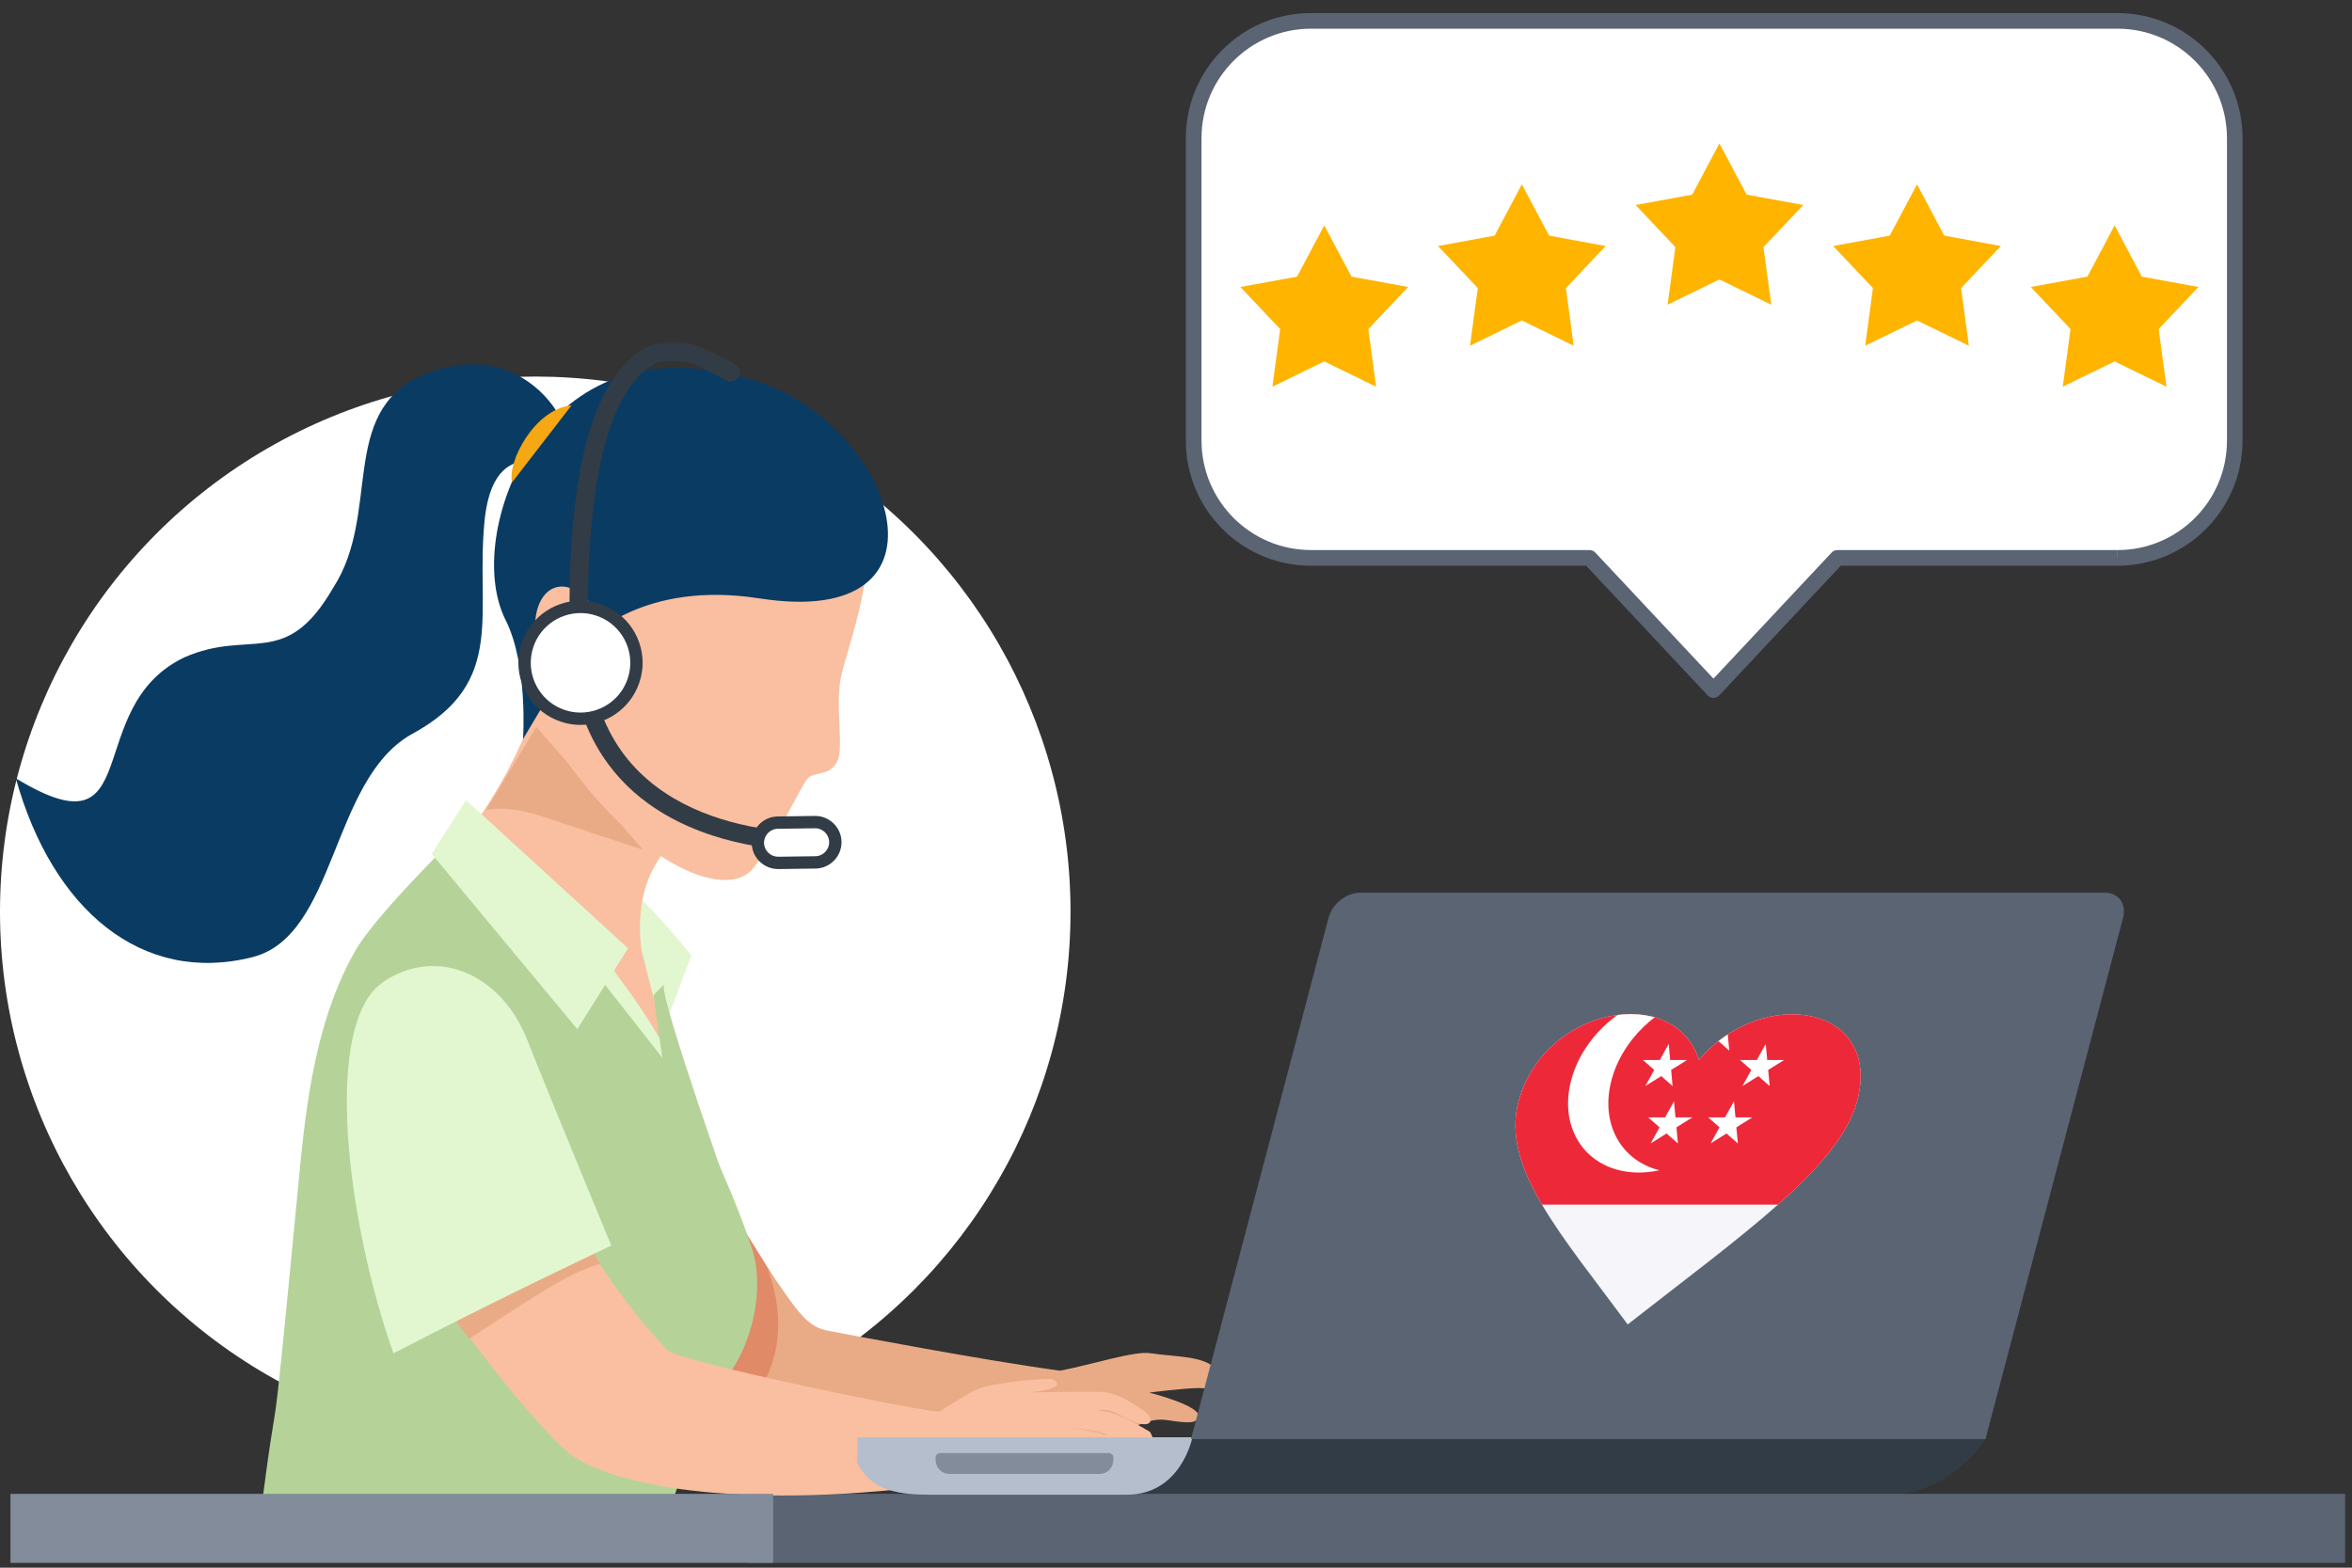
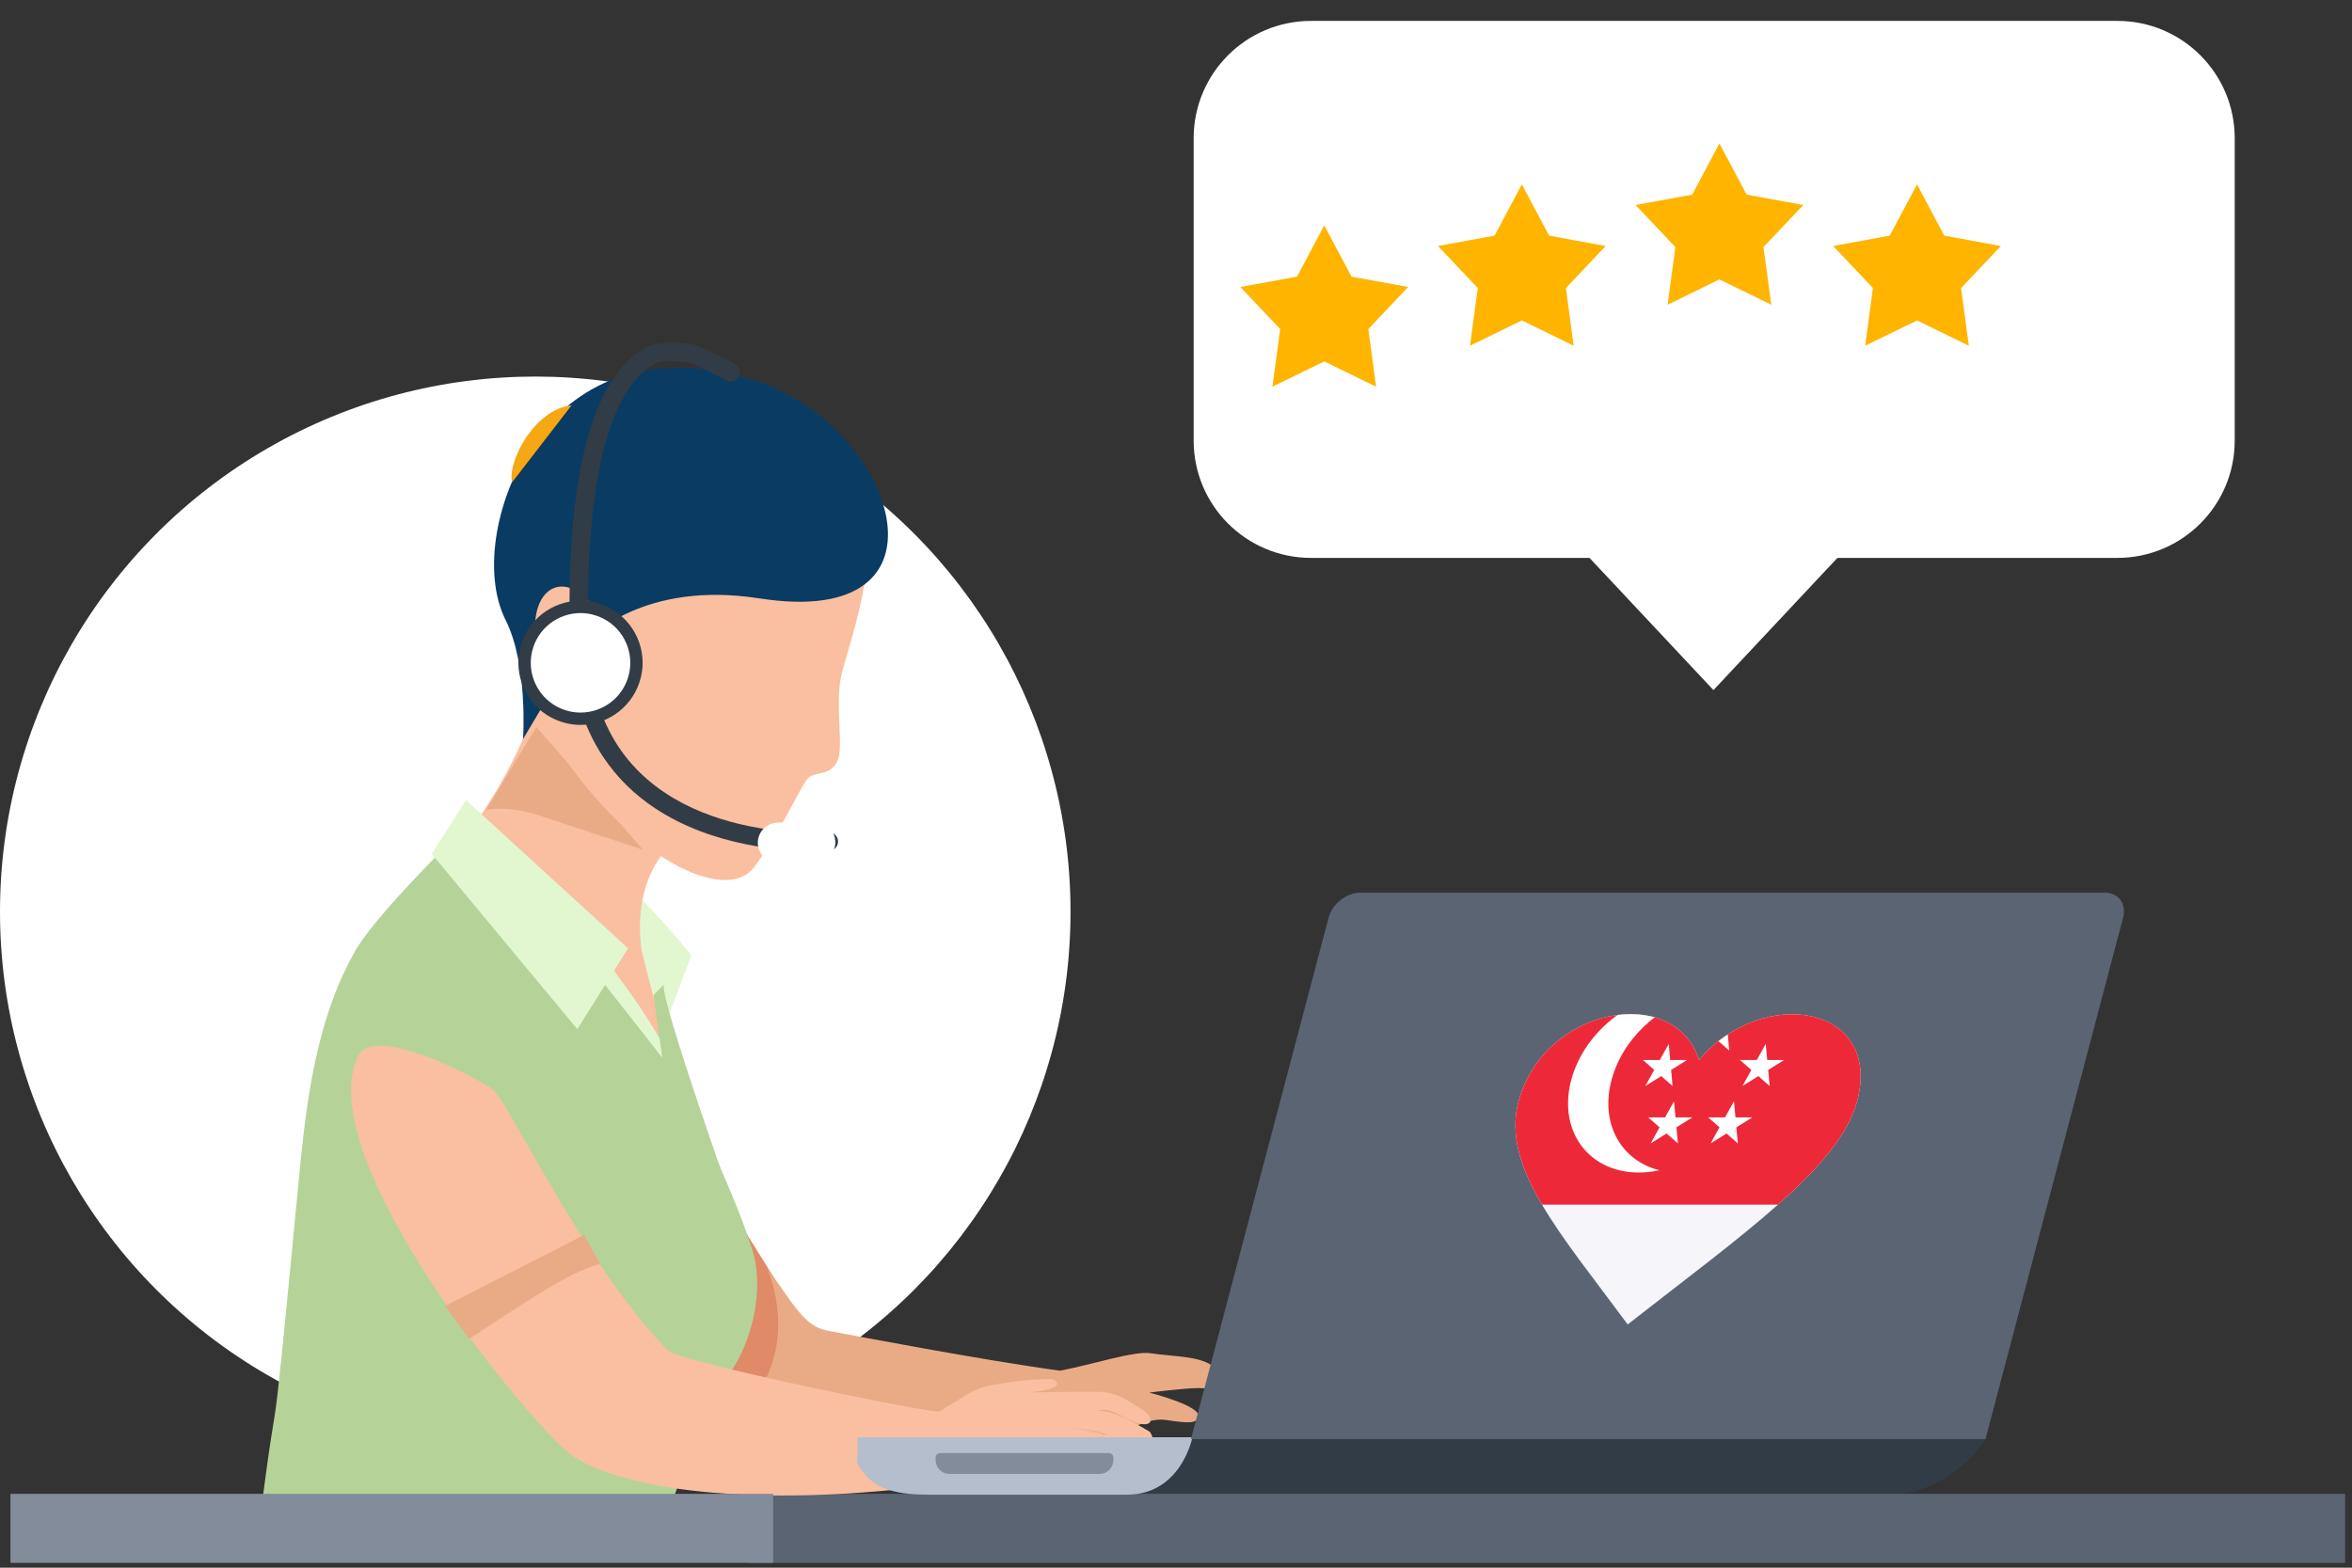
<svg xmlns="http://www.w3.org/2000/svg" id="Ebene_1" viewBox="0 0 450 300">
  <rect x="0" y="0" width="450" height="300" fill="#333333" stroke="none" />
  <defs>
    <style>
      .cls-1 {
        fill: #b5d398;
      }

      .cls-2 {
        fill: #fff;
      }

      .cls-3 {
        fill: #b4becd;
      }

      .cls-4 {
        fill: #5a6473;
      }

      .cls-5 {
        fill: #e08a68;
      }

      .cls-6 {
        fill: none;
      }

      .cls-7 {
        fill: #f5a714;
      }

      .cls-8 {
        fill: #f5f5fa;
      }

      .cls-9 {
        fill: #e9ab86;
      }

      .cls-10 {
        fill: #f9bfa0;
      }

      .cls-11 {
        fill: #323c46;
      }

      .cls-12 {
        fill: #ffb400;
      }

      .cls-13 {
        fill: #0a3b63;
      }

      .cls-14 {
        fill: #ed2939;
      }

      .cls-15 {
        clip-path: url(#clippath);
      }

      .cls-16 {
        fill: #828c9b;
      }

      .cls-17 {
        fill: #e2f7d0;
      }
    </style>
    <clipPath id="clippath">
      <path class="cls-6" d="M355.31,210.78c-3.39,12.58-21.89,25.45-43.89,42.67-12.71-17.22-24.28-30.09-20.89-42.67,4.93-18.27,29.97-22.53,34.53-7.95,12.34-14.47,35.19-10.39,30.25,7.95" />
    </clipPath>
  </defs>
  <circle class="cls-2" cx="102.41" cy="174.47" r="102.41" />
  <path class="cls-2" d="M405.11,106.76c12.4,0,22.45-10.05,22.45-22.45V26.45c0-12.4-10.05-22.45-22.45-22.45h-154.28c-12.4,0-22.45,10.05-22.45,22.45v57.86c0,12.4,10.05,22.45,22.45,22.45h53.28l23.72,25.3,23.72-25.3h53.56Z" />
-   <path class="cls-4" d="M405.11,106.76v1.5c13.23,0,23.95-10.72,23.95-23.95V26.45c0-13.23-10.72-23.95-23.95-23.95h-154.28c-13.23,0-23.95,10.72-23.95,23.95v57.86c0,13.23,10.72,23.95,23.95,23.95h52.64l23.27,24.83c.28.3.68.47,1.09.47s.81-.17,1.09-.47l23.27-24.83h52.91v-3h-53.56c-.41,0-.81.17-1.09.47l-22.62,24.13-22.62-24.13c-.28-.3-.68-.47-1.09-.47h-53.28c-5.79,0-11.02-2.34-14.82-6.14-3.79-3.8-6.14-9.03-6.14-14.82V26.45c0-5.79,2.34-11.02,6.14-14.82,3.8-3.79,9.03-6.14,14.82-6.14h154.28c5.79,0,11.02,2.34,14.82,6.14,3.79,3.8,6.14,9.03,6.14,14.82v57.86c0,5.79-2.34,11.02-6.14,14.82-3.8,3.79-9.03,6.14-14.82,6.14v1.5Z" />
  <path class="cls-11" d="M213.09,275.05h167.06s-6.87,11.7-20.56,10.99h-141.93c-5.52,0-4.57-10.99-4.57-10.99Z" />
  <rect class="cls-4" x="143" y="285.87" width="305.68" height="13.21" />
  <polygon class="cls-12" points="253.37 43.13 258.58 52.94 269.41 54.92 261.8 62.97 263.28 74 253.37 69.16 243.45 74 244.93 62.97 237.32 54.92 248.15 52.94 253.37 43.13" />
  <polygon class="cls-12" points="291.17 35.28 296.38 45.09 307.21 47.08 299.6 55.12 301.08 66.16 291.17 61.32 281.25 66.16 282.74 55.12 275.13 47.08 285.96 45.09 291.17 35.28" />
  <polygon class="cls-12" points="328.97 27.44 334.18 37.25 345.02 39.23 337.4 47.28 338.89 58.31 328.97 53.47 319.06 58.31 320.54 47.28 312.93 39.23 323.76 37.25 328.97 27.44" />
  <polygon class="cls-5" points="152.28 251.23 130.56 216.36 120.69 254.29 146.28 271.57 153.43 265.79 152.28 251.23" />
  <path class="cls-17" d="M118.62,168.31c5.27,4.15,13.67,14.5,13.67,14.5l-7.22,19.23-11.46-26.43,5-7.3Z" />
  <path class="cls-10" d="M134.8,228.55c1.51,1.03-4.97-18-12.09-46.86-1.91-15.53,6.45-23.43,17.69-28.07,0,0-28.85-64.58-31.39-45.62-6.16,46.05-27.74,58.48-32.61,67.67-3.66,2.34,62.46,69.87,58.4,52.88Z" />
  <path class="cls-9" d="M123.02,162.61l-20.39-23.51-9.63,15.9s4-1,10,1,20.02,6.61,20.02,6.61Z" />
-   <path class="cls-1" d="M101.56,172.05c4.69,3.88,27,28.81,27,28.81,3.56,11.53,10.92,24.5,15.29,38.01,2.59,7.92-.09,18.09-4.18,23.8-3.64,5.12-13.51,28.8-13.51,34.07-15.16-2.74-33.16-4.74-76.72-3.56,4.61-36.96,1.57-3.39,7.44-64.41,1.37-14.17,2.73-31.8,10.83-46.37,2.54-4.64,9.54-12.2,17.01-19.84,9.15,4.46,9.85,3.72,16.83,9.48Z" />
+   <path class="cls-1" d="M101.56,172.05c4.69,3.88,27,28.81,27,28.81,3.56,11.53,10.92,24.5,15.29,38.01,2.59,7.92-.09,18.09-4.18,23.8-3.64,5.12-13.51,28.8-13.51,34.07-15.16-2.74-33.16-4.74-76.72-3.56,4.61-36.96,1.57-3.39,7.44-64.41,1.37-14.17,2.73-31.8,10.83-46.37,2.54-4.64,9.54-12.2,17.01-19.84,9.15,4.46,9.85,3.72,16.83,9.48" />
  <path class="cls-17" d="M132.38,209.6c-12.05-22.42-13.93-20.66-17.62-28.89-2.24-5.05-2.63,3.13-2.63,3.13l20.25,25.76Z" />
  <path class="cls-1" d="M126.99,188.42c-.64,3.16,13.97,44.04,13.97,44.04l-12.67-18.8-3.26-23.21,1.95-2.03Z" />
  <polygon class="cls-17" points="110.46 196.95 120.16 181.46 89.16 153.11 82.6 163.4 110.46 196.95" />
  <path class="cls-9" d="M142.1,269.9c11.77-11.76,4.66-27.25,4.66-27.25,4.94,6.68,7.03,11.1,11.37,11.95,3.91.75,30.8,5.86,44.73,7.7,6.4-1.26,14.22-3.82,17.26-3.34,4.21.65,9.16.5,11.73,2.34,2.59,1.83,10.26,7.32,8.26,9.23-.86.8-1.75-.16-4.87-2.49-1.87-1.4-3.4-2.46-5.97-2.42-2.9.04-9.39.87-9.39.87,0,0,10.4,2.62,9.36,4.77-.45,1-1.34,1.22-6.02.49-4.67-.72-7.97,3.41-13.13,2.61-3.33-.51-4.51-.7-8.07-1.43-11.59.85-67.59,4.64-59.91-3.03Z" />
  <path class="cls-10" d="M94.16,208.4c3.25,2.35,17.18,33.18,33.62,50.02,2.17,2.22,51.07,12.24,51.96,11.69,3.83-2.3,6.03-3.98,8.45-4.67,3.28-.96,12.66-1.92,13.39-1.42,2.93,1.91-4.86,2.44-4.86,2.44,0,0,11.17-.19,13.99-.1,3.39.12,6.44,2.58,7.9,3.44,1.99,1.19,2.26,3.34-.67,2.6-2.93-.75-5.02-3.05-7.45-2.54-2,.4-5.7.08-5.7.08,0,0,4.59-.39,7.5.34,2.94.74,7.75,3.75,7.75,3.75,0,0,1.69,2.92-.3,2.63-4.66-.71-9.66-2.73-9.66-2.73l-6.6-.93s15.66,2.2,15.29,4.98c-.2,1.34-.03,1.04-5.44-.43-6.9-1.92-5.66.11-5.66.11,0,0,4.88.79,7.45,1.37,1.99.43,3.34,1.49-.57,2.12-3.95.63-5.65-.32-9.83,1-13.03,4.13-26,2.1-26,2.1-39.2,4.9-61.93-.4-69.44-5.84-7.53-5.48-50.34-57.15-40.72-76.39,3.03-6.06,22.4,4.04,25.6,6.38Z" />
  <path class="cls-9" d="M85.15,249.91l4.6,6.32c9.3-6.04,19.33-13.06,25.09-14.36l-3.06-5.55-26.62,13.6Z" />
-   <path class="cls-17" d="M73.24,187.98c-11.59,8.01-6.9,45.74,2.04,71,19.77-10.29,41.67-20.63,41.67-20.63,0,0-12.51-30.23-15.94-39.03-5.23-13.49-17.93-18.16-27.76-11.35Z" />
-   <path class="cls-13" d="M108.56,90.97c4.09-6.19-6.44-28.11-28.08-19.05-15.7,7.34-7.55,26.35-16.72,40.54-9.16,15.85-15.84,7.75-28.49,13.34-19.99,9.53-6.96,38.51-32.24,23.14,7,25.14,24.12,39.58,45.28,34.22,16.05-4.08,14.92-33.6,30.22-42.53,18.92-10.1,12.17-23.52,14.28-41.91,2.26-17.53,15.76-7.76,15.76-7.76Z" />
  <path class="cls-10" d="M105.45,141.25c14.82,23.45,33.33,31.56,38.63,24.93,4.68-5.85,9.12-15.73,10.44-17.18,1.32-1.45,3.98-.36,5.57-3.08,1.59-2.72-.59-11.03,1.01-17.26,1.59-6.23,9.05-26.58,1.88-33.8-7.17-7.22-26.31-19.52-40.48-9.55-14.17,9.97-24.03,24.22-22.23,31.83,1.81,7.61,5.18,24.11,5.18,24.11Z" />
  <path class="cls-13" d="M145.27,114.51c-22.12-3.47-32.38,7.6-32.38,7.6,0,0,2.55-5.57-1.86-8.6-4.41-3.02-7.82-.28-8.51,4.42-1.39,9.52,3.54,13.45,3.54,13.45l-5.99,10.05s.99-14.18-3.32-22.74c-4.63-9.19-1.72-24.38,5.81-34.58,7.09-9.62,20.16-18.09,41.95-11.26,26.49,8.31,40.17,47.84.76,41.65Z" />
  <path class="cls-7" d="M97.98,92.3c-.96-3.88,4.27-14.02,11.37-14.73" />
  <path class="cls-11" d="M158.42,159.3h-.03c-.18.01-1.08.07-2.52.07-4.82,0-15.65-.66-25.14-5.6-4.75-2.47-9.17-5.97-12.46-10.97-3.29-5.01-5.5-11.55-5.71-20.26-.05-2.08-.07-4.08-.07-6.01,0-20.94,2.86-33.21,6.54-40.02,1.84-3.41,3.85-5.45,5.81-6.66,1.96-1.21,3.91-.62,5.77-.63,2.21,0,4.27,1.62,5.77,2.26.75.32,1.35.64,1.76.87.2.12.36.21.46.28l.11.07h.02s.14-.19.14-.19l-.14.2h0s.14-.2.14-.2l-.14.2c.8.56,1.91.36,2.47-.45.56-.8.36-1.91-.45-2.47-.07-.05-1.18-.81-2.97-1.58-1.8-.76-4.29-2.54-7.16-2.54-2.4,0-5.06-.43-7.63,1.16-1.92,1.19-3.78,2.93-5.45,5.35-2.51,3.63-4.64,8.75-6.16,15.93-1.52,7.19-2.42,16.45-2.42,28.41,0,1.96.02,3.99.07,6.09.22,9.26,2.61,16.53,6.3,22.12,2.76,4.19,6.23,7.44,9.97,9.92,5.61,3.73,11.83,5.77,17.35,6.9,5.52,1.13,10.35,1.34,13.24,1.34,1.75,0,2.78-.08,2.82-.08.98-.07,1.71-.93,1.63-1.9-.07-.98-.93-1.71-1.9-1.63h0Z" />
  <path class="cls-2" d="M148.9,165.13l7.12-.1c2.12-.03,3.83-1.79,3.8-3.91-.03-2.12-1.79-3.83-3.91-3.8l-7.12.1c-2.12.03-3.83,1.79-3.8,3.91.03,2.12,1.79,3.83,3.91,3.8Z" />
-   <path class="cls-11" d="M148.9,165.13l.02,1.18,7.12-.1c2.75-.04,4.96-2.29,4.97-5.03v-.07s0,0,0,0c-.04-2.75-2.29-4.96-5.03-4.97h-.07s0,0,0,0l-7.12.1c-2.75.04-4.96,2.29-4.97,5.03v.07s0,0,0,0h0c.04,2.74,2.29,4.95,5.03,4.96h.07s0,0,0,0l-.02-1.18v-1.18s-.05,0-.05,0c-1.44,0-2.66-1.19-2.67-2.64h0s0,0,0,0v-.03c0-1.45,1.19-2.66,2.64-2.67l7.12-.1h0,.03c1.45,0,2.66,1.19,2.67,2.64h0s0,.04,0,.04c0,1.45-1.19,2.66-2.64,2.67l-7.12.1h0s.01,1.18.01,1.18Z" />
  <path class="cls-2" d="M100.67,124.32c-1.39,5.74,2.14,11.53,7.89,12.91,5.74,1.39,11.53-2.14,12.91-7.88,1.39-5.74-2.14-11.53-7.89-12.91-5.74-1.39-11.53,2.14-12.91,7.89Z" />
  <path class="cls-11" d="M100.67,124.32l-1.15-.28c-.23.94-.34,1.88-.34,2.8,0,5.36,3.65,10.22,9.09,11.54.94.23,1.88.34,2.8.34,5.36,0,10.22-3.65,11.54-9.09.23-.94.34-1.88.34-2.8,0-5.36-3.65-10.22-9.09-11.54-.94-.23-1.88-.34-2.8-.34-5.36,0-10.22,3.65-11.54,9.09l1.15.28,1.15.28c1.05-4.36,4.95-7.28,9.24-7.28.74,0,1.49.09,2.25.27,4.36,1.05,7.28,4.95,7.28,9.24,0,.74-.09,1.49-.27,2.25-1.05,4.36-4.95,7.28-9.24,7.28-.74,0-1.49-.09-2.25-.27-4.36-1.05-7.28-4.95-7.28-9.24,0-.74.09-1.49.27-2.25l-1.15-.28Z" />
  <polygon class="cls-12" points="366.78 35.28 371.99 45.09 382.82 47.08 375.21 55.12 376.69 66.16 366.78 61.32 356.86 66.16 358.34 55.12 350.73 47.08 361.56 45.09 366.78 35.28" />
-   <polygon class="cls-12" points="404.58 43.13 409.79 52.94 420.62 54.92 413.01 62.97 414.5 74 404.58 69.16 394.66 74 396.15 62.97 388.54 54.92 399.37 52.94 404.58 43.13" />
  <path class="cls-3" d="M164.09,280.11l-.09-.16.09-4.91h64.06s-2.14,11.01-12.56,10.99h-37.93c-5.52,0-10.33-.76-13.03-5.02l-.54-.91Z" />
  <path class="cls-4" d="M227.87,275.39l26.33-99.79c.7-2.64,3.39-4.77,6.02-4.77h142.48c2.63,0,4.2,2.13,3.51,4.77l-26.33,99.79h-152.01Z" />
  <path class="cls-16" d="M181.64,282.06h28.73c1.46,0,2.64-1.18,2.64-2.64v-.48c0-.49-.39-.88-.88-.88h-32.24c-.49,0-.88.39-.88.88v.48c0,1.46,1.18,2.64,2.64,2.64Z" />
  <g class="cls-15">
    <polygon class="cls-8" points="271.93 184 432.18 184 411.43 277.04 250.02 277.04 271.93 184" />
    <polygon class="cls-14" points="271.93 184 432.18 184 421.8 230.52 260.97 230.52 271.93 184" />
    <path class="cls-2" d="M317.5,223.94c-1.31.29-2.64.44-3.96.44-9.42,0-15.27-7.67-13.07-17.12,2.2-9.46,11.6-17.12,20.99-17.12,1.32,0,2.58.15,3.75.44-7.95,1.76-15.14,8.56-17.03,16.68-1.89,8.12,2.17,14.92,9.32,16.68ZM327.35,197.96l-1.71,3.08,3.04-1.9,2.17,1.9-.28-3.08,3.04-1.9h-3.22l-.28-3.08-1.71,3.08h-3.22l2.16,1.9ZM341.34,202.85h-3.22l-.29-3.08-1.7,3.08h-3.22l2.17,1.9-1.7,3.08,3.04-1.9,2.17,1.9-.29-3.08,3.04-1.9ZM320.56,213.83l-.28-3.08-1.71,3.08h-3.22l2.17,1.9-1.71,3.08,3.05-1.9,2.17,1.9-.28-3.08,3.05-1.9h-3.22ZM332.04,213.83l-.29-3.08-1.71,3.08h-3.22l2.17,1.9-1.71,3.08,3.05-1.9,2.17,1.9-.29-3.08,3.05-1.9h-3.22ZM319.55,202.85l-.28-3.08-1.71,3.08h-3.22l2.16,1.9-1.71,3.08,3.05-1.9,2.17,1.9-.28-3.08,3.05-1.9h-3.22Z" />
  </g>
  <rect class="cls-16" x="2" y="285.87" width="145.92" height="13.21" />
</svg>